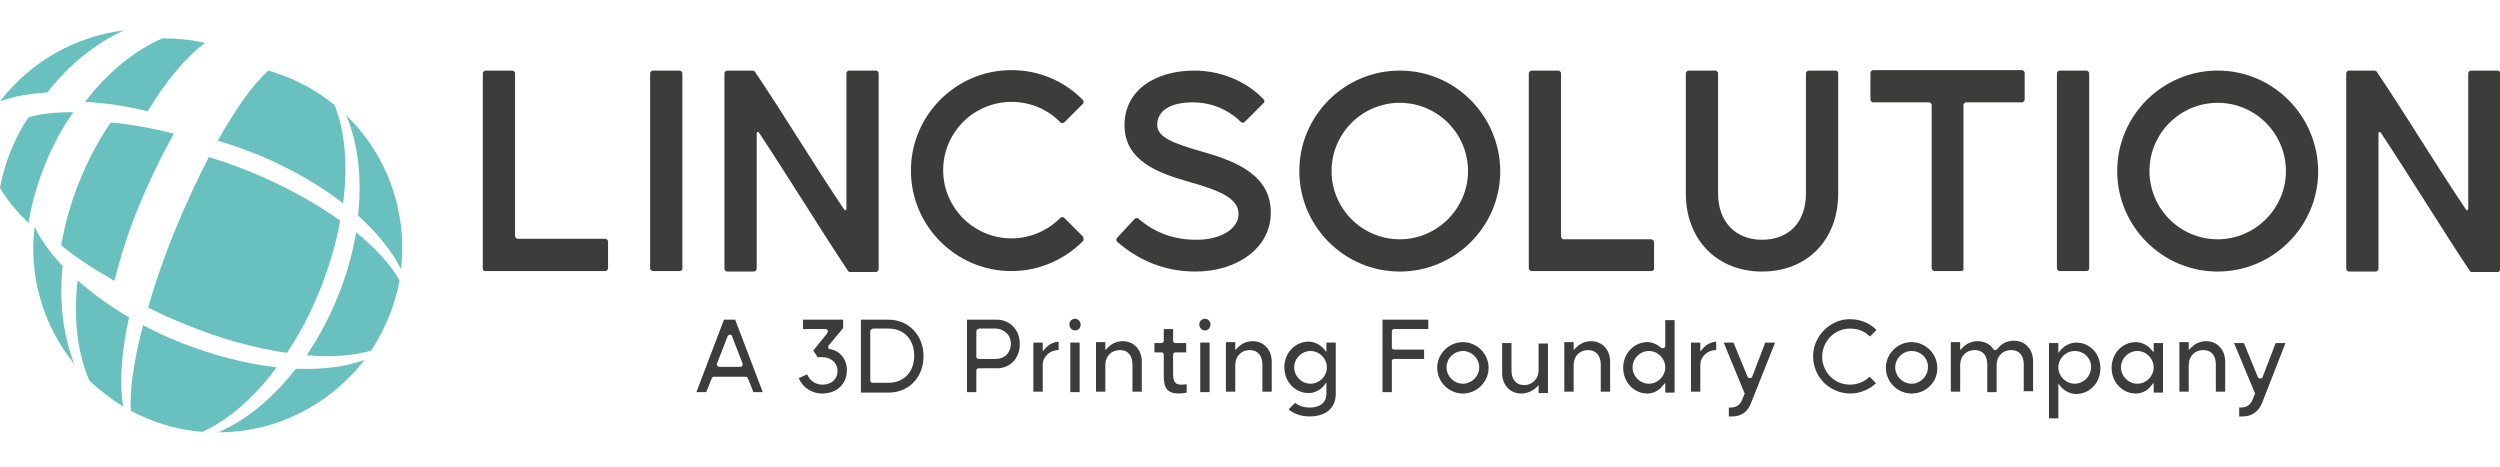
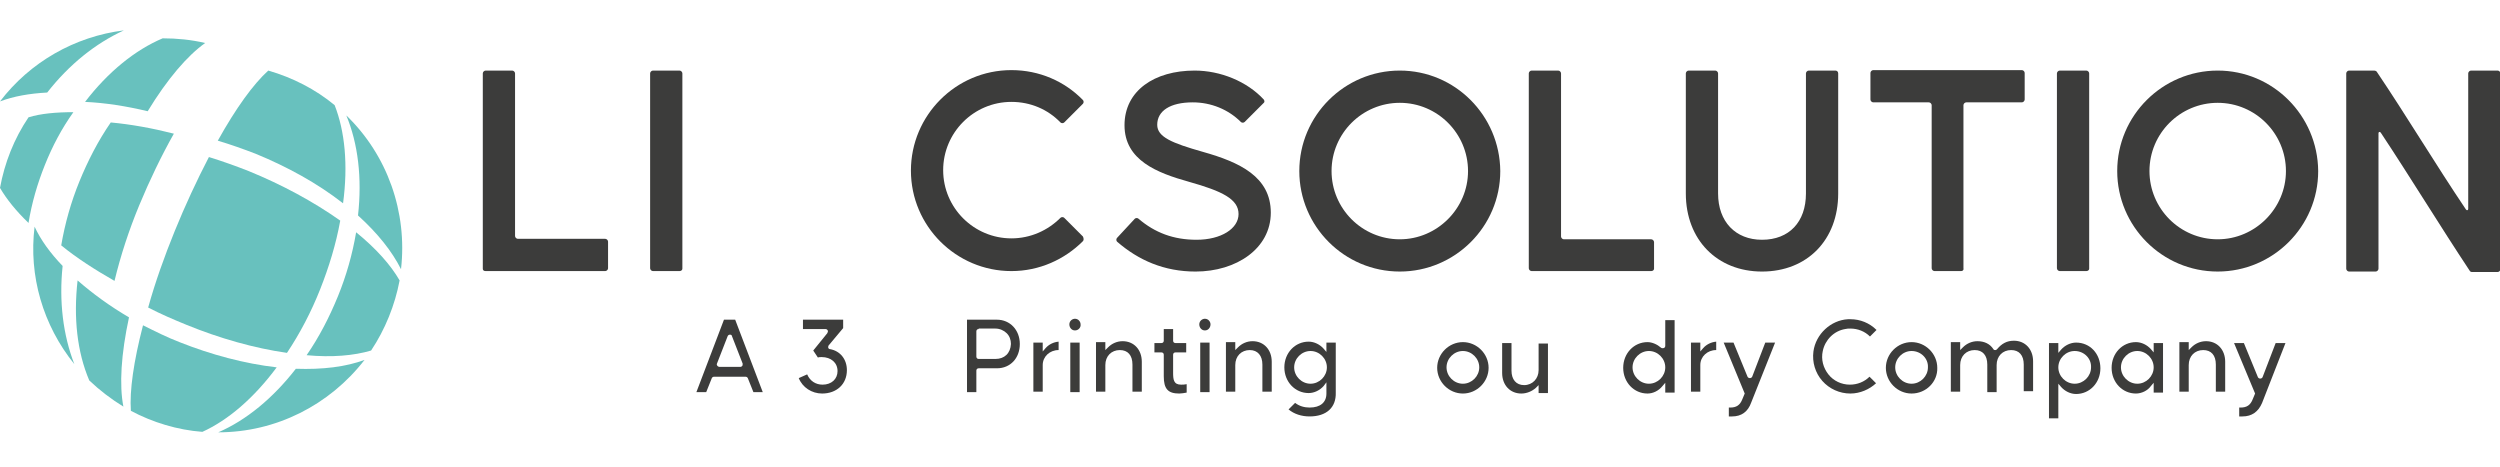
<svg xmlns="http://www.w3.org/2000/svg" version="1.1" id="레이어_1" x="0px" y="0px" viewBox="0 0 534.9 100" style="enable-background:new 0 0 534.9 100;" xml:space="preserve">
  <style type="text/css">
	.st0{fill:#3C3C3B;}
	.st1{fill:#68C1BE;}
</style>
  <g>
    <path class="st0" d="M161.2,83.9l-1.2-3c-0.1-0.2-0.3-0.3-0.5-0.3h-6.7c-0.2,0-0.4,0.1-0.5,0.3l-1.2,3l-2.1,0l5.9-15.5l2.4,0   l5.9,15.5H161.2z M156.2,71.6c-0.2,0-0.4,0.1-0.5,0.3l-2.3,5.9c-0.1,0.2,0,0.3,0.1,0.5c0.1,0.1,0.3,0.2,0.4,0.2h4.5   c0.2,0,0.3-0.1,0.4-0.2c0.1-0.1,0.1-0.3,0.1-0.5l-2.3-5.9C156.6,71.8,156.5,71.6,156.2,71.6" />
    <path class="st0" d="M175.9,84.2c-2.2,0-4.2-1.3-5-3.3l1.8-0.8c0.6,1.4,1.8,2.2,3.3,2.2c1.9,0,3.2-1.2,3.2-2.9c0-1.8-1.4-3-3.4-3   c-0.3,0-0.6,0-0.8,0.1l-1-1.5l3-3.7c0.1-0.2,0.2-0.4,0.1-0.6c-0.1-0.2-0.3-0.3-0.5-0.3h-4.8l0-2l8.6,0l0,1.8l-3.1,3.7   c-0.1,0.1-0.1,0.3-0.1,0.5c0.1,0.2,0.2,0.3,0.4,0.3c2.2,0.4,3.6,2.2,3.6,4.5C181.2,82.2,179,84.2,175.9,84.2" />
-     <path class="st0" d="M184.2,83.9l0-15.5l5.9,0c4.3,0,7.5,3.3,7.5,7.8c0,4.5-3.1,7.8-7.5,7.8H184.2z M186.7,70.4   c-0.3,0-0.5,0.2-0.5,0.5v10.5c0,0.3,0.2,0.5,0.5,0.5h3.4c3.3,0,5.5-2.3,5.5-5.8c0-3.5-2.2-5.8-5.5-5.8H186.7z" />
    <path class="st0" d="M206.9,83.9l0-15.5l6.4,0c2.8,0,4.9,2.2,4.9,5.2s-2,5.2-4.9,5.2h-3.9c-0.3,0-0.5,0.2-0.5,0.5v4.6H206.9z    M209.4,70.4c-0.3,0-0.5,0.2-0.5,0.5v5.4c0,0.3,0.2,0.5,0.5,0.5h3.6c1.9,0,3.2-1.2,3.3-3.2c0-0.9-0.3-1.7-0.9-2.3   c-0.6-0.6-1.5-1-2.4-1H209.4z" />
    <path class="st0" d="M221.1,83.9l0-10.6l2,0l0,1.9l0.6-0.7c0.7-0.8,1.7-1.3,2.8-1.4l0,1.8c-1.9,0-3.4,1.4-3.4,3.2v5.7H221.1z" />
    <path class="st0" d="M229,83.9l0-10.6l2,0l0,10.6H229z M230,70.7c-0.7,0-1.2-0.6-1.2-1.3c0-0.7,0.6-1.2,1.2-1.2   c0.7,0,1.2,0.6,1.2,1.2C231.3,70.1,230.7,70.7,230,70.7" />
    <path class="st0" d="M242.3,83.9l0-5.9c0-2-1-3.1-2.7-3.1c-1.8,0-3.1,1.3-3.1,3.2v5.7l-2,0l0-10.6l2,0l0,1.7l0.6-0.6   c0.8-0.8,1.9-1.3,3.1-1.3c2.4,0,4.1,1.8,4.1,4.4v6.4H242.3z" />
    <path class="st0" d="M252.3,84.2c-2.4,0-3.3-1-3.3-3.7v-4.6c0-0.3-0.2-0.5-0.5-0.5h-1.5l0-2l1.5,0c0.3,0,0.5-0.2,0.5-0.5v-2.5l2,0   l0,2.5c0,0.3,0.2,0.5,0.5,0.5h2.3l0,2l-2.3,0c-0.3,0-0.5,0.2-0.5,0.5v3.8c0,1.5,0.1,2.6,1.7,2.6c0.4,0,0.7,0,1.2-0.1l0,1.8   C253.3,84.1,252.8,84.2,252.3,84.2" />
    <path class="st0" d="M256.8,83.9l0-10.6l2,0l0,10.6H256.8z M257.8,70.7c-0.7,0-1.2-0.6-1.2-1.3c0-0.7,0.6-1.2,1.2-1.2   c0.7,0,1.2,0.6,1.2,1.2C259,70.1,258.5,70.7,257.8,70.7" />
    <path class="st0" d="M270.1,83.9l0-5.9c0-1.9-1-3.1-2.7-3.1c-1.8,0-3.1,1.3-3.1,3.2v5.7l-2,0l0-10.6l2,0l0,1.7l0.6-0.6   c0.8-0.8,1.9-1.3,3.1-1.3c2.4,0,4.1,1.8,4.1,4.4v6.4H270.1z" />
    <path class="st0" d="M280.2,89.1c-1.7,0-3.3-0.5-4.5-1.5l1.4-1.4c0.9,0.7,2,1,3.1,1c2.3,0,3.6-1.1,3.6-3v-2.4l-0.6,0.8   c-0.8,0.9-2,1.5-3.2,1.5c-2.9,0-5.2-2.4-5.2-5.5c0-3.1,2.3-5.5,5.2-5.5c1.2,0,2.4,0.6,3.2,1.5l0.6,0.7v-2l2,0l0,10.7   C285.9,87.2,283.8,89.1,280.2,89.1 M280.4,75.1c-1.9,0-3.5,1.6-3.5,3.5c0,1.9,1.6,3.5,3.5,3.5c1.9,0,3.5-1.6,3.5-3.5   C283.9,76.7,282.3,75.1,280.4,75.1" />
-     <path class="st0" d="M295.8,83.9l0-15.5l9.8,0l0,2l-7.3,0c-0.3,0-0.5,0.2-0.5,0.5v3.4c0,0.3,0.2,0.5,0.5,0.5h6.4l0,2l-6.4,0   c-0.3,0-0.5,0.2-0.5,0.5v6.6H295.8z" />
    <path class="st0" d="M313,84.2c-3,0-5.5-2.5-5.5-5.5c0-3,2.5-5.5,5.5-5.5c3,0,5.5,2.5,5.5,5.5C318.5,81.7,316,84.2,313,84.2    M313,75.1c-1.9,0-3.5,1.6-3.5,3.5c0,1.9,1.6,3.5,3.5,3.5c1.9,0,3.5-1.6,3.5-3.5C316.5,76.7,314.9,75.1,313,75.1" />
    <path class="st0" d="M325.5,84.2c-2.4,0-4.1-1.8-4.1-4.4v-6.4l2,0l0,5.9c0,1.9,1,3.1,2.7,3.1c1.8,0,3.1-1.4,3.1-3.2v-5.7l2,0   l0,10.6l-2,0l0-1.7l-0.6,0.6C327.8,83.7,326.7,84.2,325.5,84.2" />
-     <path class="st0" d="M342.5,83.9l0-5.9c0-1.9-1-3.1-2.7-3.1c-1.8,0-3.1,1.3-3.1,3.2v5.7l-2,0l0-10.6l2,0l0,1.7l0.6-0.6   c0.8-0.8,1.9-1.3,3.1-1.3c2.4,0,4.1,1.8,4.1,4.4v6.4H342.5z" />
    <path class="st0" d="M352.5,84.2c-2.9,0-5.2-2.4-5.2-5.5c0-3.1,2.3-5.5,5.2-5.5c1,0,2.1,0.5,2.9,1.2c0.1,0.1,0.2,0.1,0.4,0.1   c0.3,0,0.5-0.2,0.5-0.5v-5.5l2,0l0,15.5l-2,0l0-2.1l-0.6,0.7C354.9,83.6,353.7,84.2,352.5,84.2 M352.8,75.1c-1.9,0-3.5,1.6-3.5,3.5   c0,1.9,1.6,3.5,3.5,3.5c1.9,0,3.5-1.6,3.5-3.5C356.3,76.7,354.7,75.1,352.8,75.1" />
    <path class="st0" d="M361.8,83.9l0-10.6l2,0l0,1.9l0.6-0.7c0.7-0.8,1.7-1.3,2.8-1.4l0,1.8c-1.9,0-3.4,1.4-3.4,3.2v5.7H361.8z" />
    <path class="st0" d="M370.6,89.1c-0.2,0-0.5,0-0.7,0v-1.9c0.1,0,0.2,0,0.3,0c1.3,0,2.1-0.5,2.6-1.8l0.5-1.2l-4.5-10.9l2.1,0l3,7.3   c0.1,0.2,0.3,0.3,0.5,0.3c0.2,0,0.4-0.1,0.5-0.3l2.8-7.3l2.1,0l-5.1,12.8C374,88.1,372.6,89.1,370.6,89.1" />
    <path class="st0" d="M395.9,84.2c-2.3,0-4.5-1-6-2.7c-1.5-1.7-2.2-4-1.9-6.3c0.5-3.7,3.7-6.7,7.4-6.9c0.2,0,0.3,0,0.5,0   c2.1,0,4.1,0.8,5.6,2.3l-1.4,1.4c-1.1-1.1-2.6-1.7-4.2-1.7c-0.4,0-0.7,0-1.1,0.1c-2.4,0.4-4.3,2.3-4.8,4.7c-0.4,1.8,0.1,3.6,1.2,5   c1.1,1.4,2.8,2.2,4.6,2.2c1.6,0,3.1-0.6,4.2-1.7l1.4,1.4C400,83.3,398,84.2,395.9,84.2" />
    <path class="st0" d="M409,84.2c-3,0-5.5-2.5-5.5-5.5c0-3,2.5-5.5,5.5-5.5c3,0,5.5,2.5,5.5,5.5C414.6,81.7,412.1,84.2,409,84.2    M409,75.1c-1.9,0-3.5,1.6-3.5,3.5c0,1.9,1.6,3.5,3.5,3.5c1.9,0,3.5-1.6,3.5-3.5C412.6,76.7,411,75.1,409,75.1" />
    <path class="st0" d="M433,83.9l0-5.9c0-2-1-3.1-2.7-3.1c-1.8,0-3.1,1.3-3.1,3.2v5.8l-2,0l0-5.9c0-2-1-3.1-2.7-3.1   c-1.8,0-3.1,1.3-3.1,3.2v5.7l-2,0l0-10.6l2,0l0,1.7l0.6-0.6c0.8-0.8,1.9-1.3,3.1-1.3c1.5,0,2.7,0.6,3.4,1.7   c0.1,0.2,0.3,0.2,0.4,0.2c0.2,0,0.3-0.1,0.4-0.2c1-1.2,2.1-1.8,3.6-1.8c2.4,0,4.1,1.8,4.1,4.4v6.4H433z" />
    <path class="st0" d="M438.4,89.3l0-15.9l2,0l0,2.1l0.6-0.7c0.8-0.9,2-1.5,3.2-1.5c3,0,5.2,2.4,5.2,5.5c0,3.1-2.3,5.5-5.2,5.5   c-1.2,0-2.4-0.6-3.2-1.5l-0.6-0.7v7.4H438.4z M443.9,75.1c-1.9,0-3.5,1.6-3.5,3.5c0,1.9,1.6,3.5,3.5,3.5c1.9,0,3.5-1.6,3.5-3.5   C447.5,76.7,445.9,75.1,443.9,75.1" />
    <path class="st0" d="M457,84.2c-2.9,0-5.2-2.4-5.2-5.5c0-3.1,2.3-5.5,5.2-5.5c1.2,0,2.4,0.6,3.2,1.5l0.6,0.7v-2l2,0l0,10.6l-2,0   l0-2.1l-0.6,0.7C459.5,83.6,458.2,84.2,457,84.2 M457.3,75.1c-1.9,0-3.5,1.6-3.5,3.5c0,1.9,1.6,3.5,3.5,3.5c1.9,0,3.5-1.6,3.5-3.5   C460.8,76.7,459.2,75.1,457.3,75.1" />
    <path class="st0" d="M474.1,83.9l0-5.9c0-2-1-3.1-2.7-3.1c-1.8,0-3.1,1.3-3.1,3.2v5.7l-2,0l0-10.6l2,0l0,1.7l0.6-0.6   c0.8-0.8,1.9-1.3,3.1-1.3c2.4,0,4.1,1.8,4.1,4.4v6.4H474.1z" />
    <path class="st0" d="M479.8,89.1c-0.2,0-0.5,0-0.7,0v-1.9c0.1,0,0.2,0,0.3,0c1.3,0,2.1-0.5,2.6-1.8l0.5-1.2L478,73.4l2.1,0l3,7.3   c0.1,0.2,0.3,0.3,0.5,0.3c0.2,0,0.4-0.1,0.5-0.3l2.8-7.3l2.1,0L484,86.2C483.2,88.1,481.8,89.1,479.8,89.1" />
  </g>
  <g>
    <path class="st1" d="M30.6,69.6c2.6,1.3,5.2,2.6,7.8,3.6c6.8,2.7,13.9,4.6,20.8,5.4c-4.9,6.6-10.4,11.3-15.9,13.8   C38,92,32.7,90.4,28,87.9C27.7,83.6,28.6,77.3,30.6,69.6" />
    <path class="st1" d="M46.6,30.1c3.9-7,7.6-12.1,10.8-15c5.2,1.5,10.1,4,14.2,7.4c2.2,5.6,2.9,12.8,1.8,21   c-5.5-4.3-11.9-7.8-18.7-10.6C52.1,31.9,49.3,30.9,46.6,30.1" />
    <path class="st1" d="M61.4,75.5c2.8-4.2,5.2-8.8,7.1-13.6c1.9-4.8,3.4-9.7,4.3-14.7c-5.8-4.1-12.5-7.7-19.6-10.6   c-2.8-1.1-5.6-2.1-8.5-3c-2.6,5-5.1,10.4-7.3,15.8c-2.2,5.4-4.2,11-5.7,16.4c2.7,1.4,5.5,2.6,8.2,3.7C47,72.4,54.4,74.5,61.4,75.5" />
    <path class="st1" d="M16.6,60c3.2,2.8,6.9,5.5,11,7.9c-1.7,7.9-2.1,14.5-1.2,19.1c-2.6-1.6-5.1-3.5-7.3-5.6   C16.5,75.3,15.7,68,16.6,60" />
    <path class="st1" d="M46.7,92.5c6-2.6,11.7-7.3,16.6-13.6C69,79.1,74,78.5,78,77C70.5,86.7,59,92.5,46.7,92.5" />
    <path class="st1" d="M79.4,75c3-4.5,5.1-9.7,6.1-15c-1.9-3.3-5-6.8-9.3-10.3c-0.8,4.7-2.1,9.3-3.9,13.7c-1.8,4.4-4,8.7-6.7,12.6   C71,76.5,75.7,76.1,79.4,75" />
    <path class="st1" d="M76.6,46.1c0.9-8,0-15.4-2.5-21.4c8.8,8.5,13.1,20.7,11.7,32.9C83.9,53.8,80.8,49.9,76.6,46.1" />
    <path class="st1" d="M7.4,48.5c1.3,2.8,3.3,5.6,6,8.4c-0.8,7.6,0.1,14.8,2.5,21C9.2,69.6,6.1,59,7.4,48.5" />
    <path class="st1" d="M31.6,23.8c-4.6-1.1-9.1-1.8-13.4-2c4.9-6.4,10.7-11.1,16.6-13.6c3.1,0,6.1,0.3,9.1,1   C40.1,11.9,35.8,16.9,31.6,23.8" />
    <path class="st1" d="M26.5,6.5c-6.1,2.8-11.7,7.3-16.4,13.3C6.3,20,2.9,20.6,0,21.7C6.4,13.3,16,7.8,26.5,6.5" />
    <path class="st1" d="M6.1,25.1C3,29.7,1,34.8,0,40.2c1.4,2.4,3.4,4.9,6.1,7.5c0.7-4.3,1.9-8.4,3.5-12.4c1.6-4,3.6-7.8,6.1-11.3   C12,24,8.7,24.3,6.1,25.1" />
    <path class="st1" d="M24.5,60.1c-4.2-2.4-8.1-4.9-11.4-7.6c0.8-4.7,2.1-9.3,3.9-13.7s4-8.7,6.7-12.6c4.3,0.4,8.8,1.2,13.5,2.4   c-2.7,4.8-5.2,10-7.4,15.3S25.8,54.7,24.5,60.1" />
  </g>
  <g>
-     <path class="st0" d="M161,15.1h-5.4c-0.3,0-0.6,0.3-0.6,0.6v41.8c0,0.3,0.3,0.6,0.6,0.6h5.7c0.3,0,0.6-0.3,0.6-0.6v-29   c0-0.3,0.3-0.4,0.5-0.1c6.3,9.5,12.7,20,19,29.5c0.1,0.2,0.3,0.3,0.5,0.3h5.5c0.3,0,0.6-0.3,0.6-0.6V15.7c0-0.3-0.3-0.6-0.6-0.6   h-5.7c-0.3,0-0.6,0.3-0.6,0.6v29c0,0.3-0.3,0.4-0.5,0.1c-6.4-9.5-12.7-20-19.1-29.5C161.4,15.2,161.2,15.1,161,15.1" />
    <path class="st0" d="M145.4,58h-5.7c-0.3,0-0.6-0.3-0.6-0.6V15.7c0-0.3,0.3-0.6,0.6-0.6h5.7c0.3,0,0.6,0.3,0.6,0.6v41.8   C146,57.8,145.7,58,145.4,58" />
    <path class="st0" d="M231.7,51.6c-3.9,3.9-9.3,6.4-15.3,6.4c-11.8,0-21.5-9.6-21.5-21.5c0-11.8,9.6-21.5,21.5-21.5   c6,0,11.4,2.4,15.3,6.4c0.2,0.2,0.2,0.6,0,0.8c-1.3,1.3-2.7,2.7-4,4c-0.2,0.2-0.6,0.2-0.8,0c-2.7-2.8-6.4-4.4-10.5-4.4   c-8.1,0-14.6,6.6-14.6,14.6c0,8.1,6.6,14.6,14.6,14.6c4.1,0,7.8-1.7,10.5-4.4c0.2-0.2,0.6-0.2,0.8,0c1.3,1.3,2.7,2.7,4,4   C231.9,51,231.9,51.4,231.7,51.6" />
    <path class="st0" d="M270.4,21.3c-3.6-3.9-9.3-6.2-14.8-6.2c-8.6,0-15,4.3-15,11.7c0,7.5,7,10.2,13.8,12.1c7.1,2,10.6,3.7,10.6,6.9   c0,3.1-3.7,5.5-9,5.5c-4.9,0-8.9-1.5-12.4-4.5c-0.2-0.2-0.6-0.2-0.8,0c-1.3,1.4-2.6,2.8-3.8,4.1c-0.2,0.2-0.2,0.6,0,0.8   c4.6,4,10.1,6.4,16.8,6.4c8.7,0,16.1-4.9,16.1-12.6s-6.7-10.8-14.5-13c-6.7-1.9-9.8-3.2-9.8-5.8c0-3,2.8-4.8,7.6-4.8   c3.9,0,7.6,1.5,10.3,4.2c0.2,0.2,0.6,0.2,0.8,0c1.3-1.3,2.7-2.7,4-4C270.6,21.9,270.6,21.6,270.4,21.3" />
    <path class="st0" d="M353.3,58h-25.6c-0.3,0-0.6-0.3-0.6-0.6V15.7c0-0.3,0.3-0.6,0.6-0.6h5.7c0.3,0,0.6,0.3,0.6,0.6v34.9   c0,0.3,0.3,0.6,0.6,0.6h18.7c0.3,0,0.6,0.3,0.6,0.6v5.7C353.9,57.8,353.6,58,353.3,58" />
    <path class="st0" d="M393.3,15.7v25.7c0,9.9-6.6,16.7-16.3,16.7c-9.6,0-16.3-6.8-16.3-16.7V15.7c0-0.3,0.3-0.6,0.6-0.6h5.7   c0.3,0,0.6,0.3,0.6,0.6v25.7c0,6,3.7,9.9,9.4,9.9c5.8,0,9.4-3.8,9.4-9.9V15.7c0-0.3,0.3-0.6,0.6-0.6h5.7   C393,15.1,393.3,15.3,393.3,15.7" />
    <path class="st0" d="M419.6,58h-5.7c-0.3,0-0.6-0.3-0.6-0.6V22.5c0-0.3-0.3-0.6-0.6-0.6h-11.9c-0.3,0-0.6-0.3-0.6-0.6v-5.7   c0-0.3,0.3-0.6,0.6-0.6h31.8c0.3,0,0.6,0.3,0.6,0.6v5.7c0,0.3-0.3,0.6-0.6,0.6h-11.9c-0.3,0-0.6,0.3-0.6,0.6v34.9   C420.2,57.8,419.9,58,419.6,58" />
    <path class="st0" d="M446.4,58h-5.7c-0.3,0-0.6-0.3-0.6-0.6V15.7c0-0.3,0.3-0.6,0.6-0.6h5.7c0.3,0,0.6,0.3,0.6,0.6v41.8   C447,57.8,446.7,58,446.4,58" />
    <path class="st0" d="M103.9,58h25.6c0.3,0,0.6-0.3,0.6-0.6v-5.7c0-0.3-0.3-0.6-0.6-0.6h-18.7c-0.3,0-0.6-0.3-0.6-0.6V15.7   c0-0.3-0.3-0.6-0.6-0.6h-5.7c-0.3,0-0.6,0.3-0.6,0.6v41.8C103.3,57.8,103.5,58,103.9,58" />
    <path class="st0" d="M508,15.1h-5.4c-0.3,0-0.6,0.3-0.6,0.6v41.8c0,0.3,0.3,0.6,0.6,0.6h5.7c0.3,0,0.6-0.3,0.6-0.6v-29   c0-0.3,0.3-0.4,0.5-0.1c6.3,9.5,12.7,20,19,29.5c0.1,0.2,0.3,0.3,0.5,0.3h5.5c0.3,0,0.6-0.3,0.6-0.6V15.7c0-0.3-0.3-0.6-0.6-0.6   h-5.7c-0.3,0-0.6,0.3-0.6,0.6v29c0,0.3-0.3,0.4-0.5,0.1c-6.4-9.5-12.7-20-19.1-29.5C508.4,15.2,508.2,15.1,508,15.1" />
    <path class="st0" d="M474.5,15.1c-11.8,0-21.5,9.6-21.5,21.5c0,11.8,9.6,21.5,21.5,21.5c11.8,0,21.5-9.6,21.5-21.5   C495.9,24.7,486.3,15.1,474.5,15.1 M474.5,51.2c-8.1,0-14.6-6.6-14.6-14.6c0-8.1,6.6-14.6,14.6-14.6c8.1,0,14.6,6.6,14.6,14.6   C489.1,44.6,482.5,51.2,474.5,51.2" />
    <path class="st0" d="M299.5,15.1c-11.8,0-21.5,9.6-21.5,21.5c0,11.8,9.6,21.5,21.5,21.5c11.8,0,21.5-9.6,21.5-21.5   C320.9,24.7,311.3,15.1,299.5,15.1 M299.5,51.2c-8.1,0-14.6-6.6-14.6-14.6c0-8.1,6.6-14.6,14.6-14.6c8.1,0,14.6,6.6,14.6,14.6   C314.1,44.6,307.5,51.2,299.5,51.2" />
  </g>
</svg>